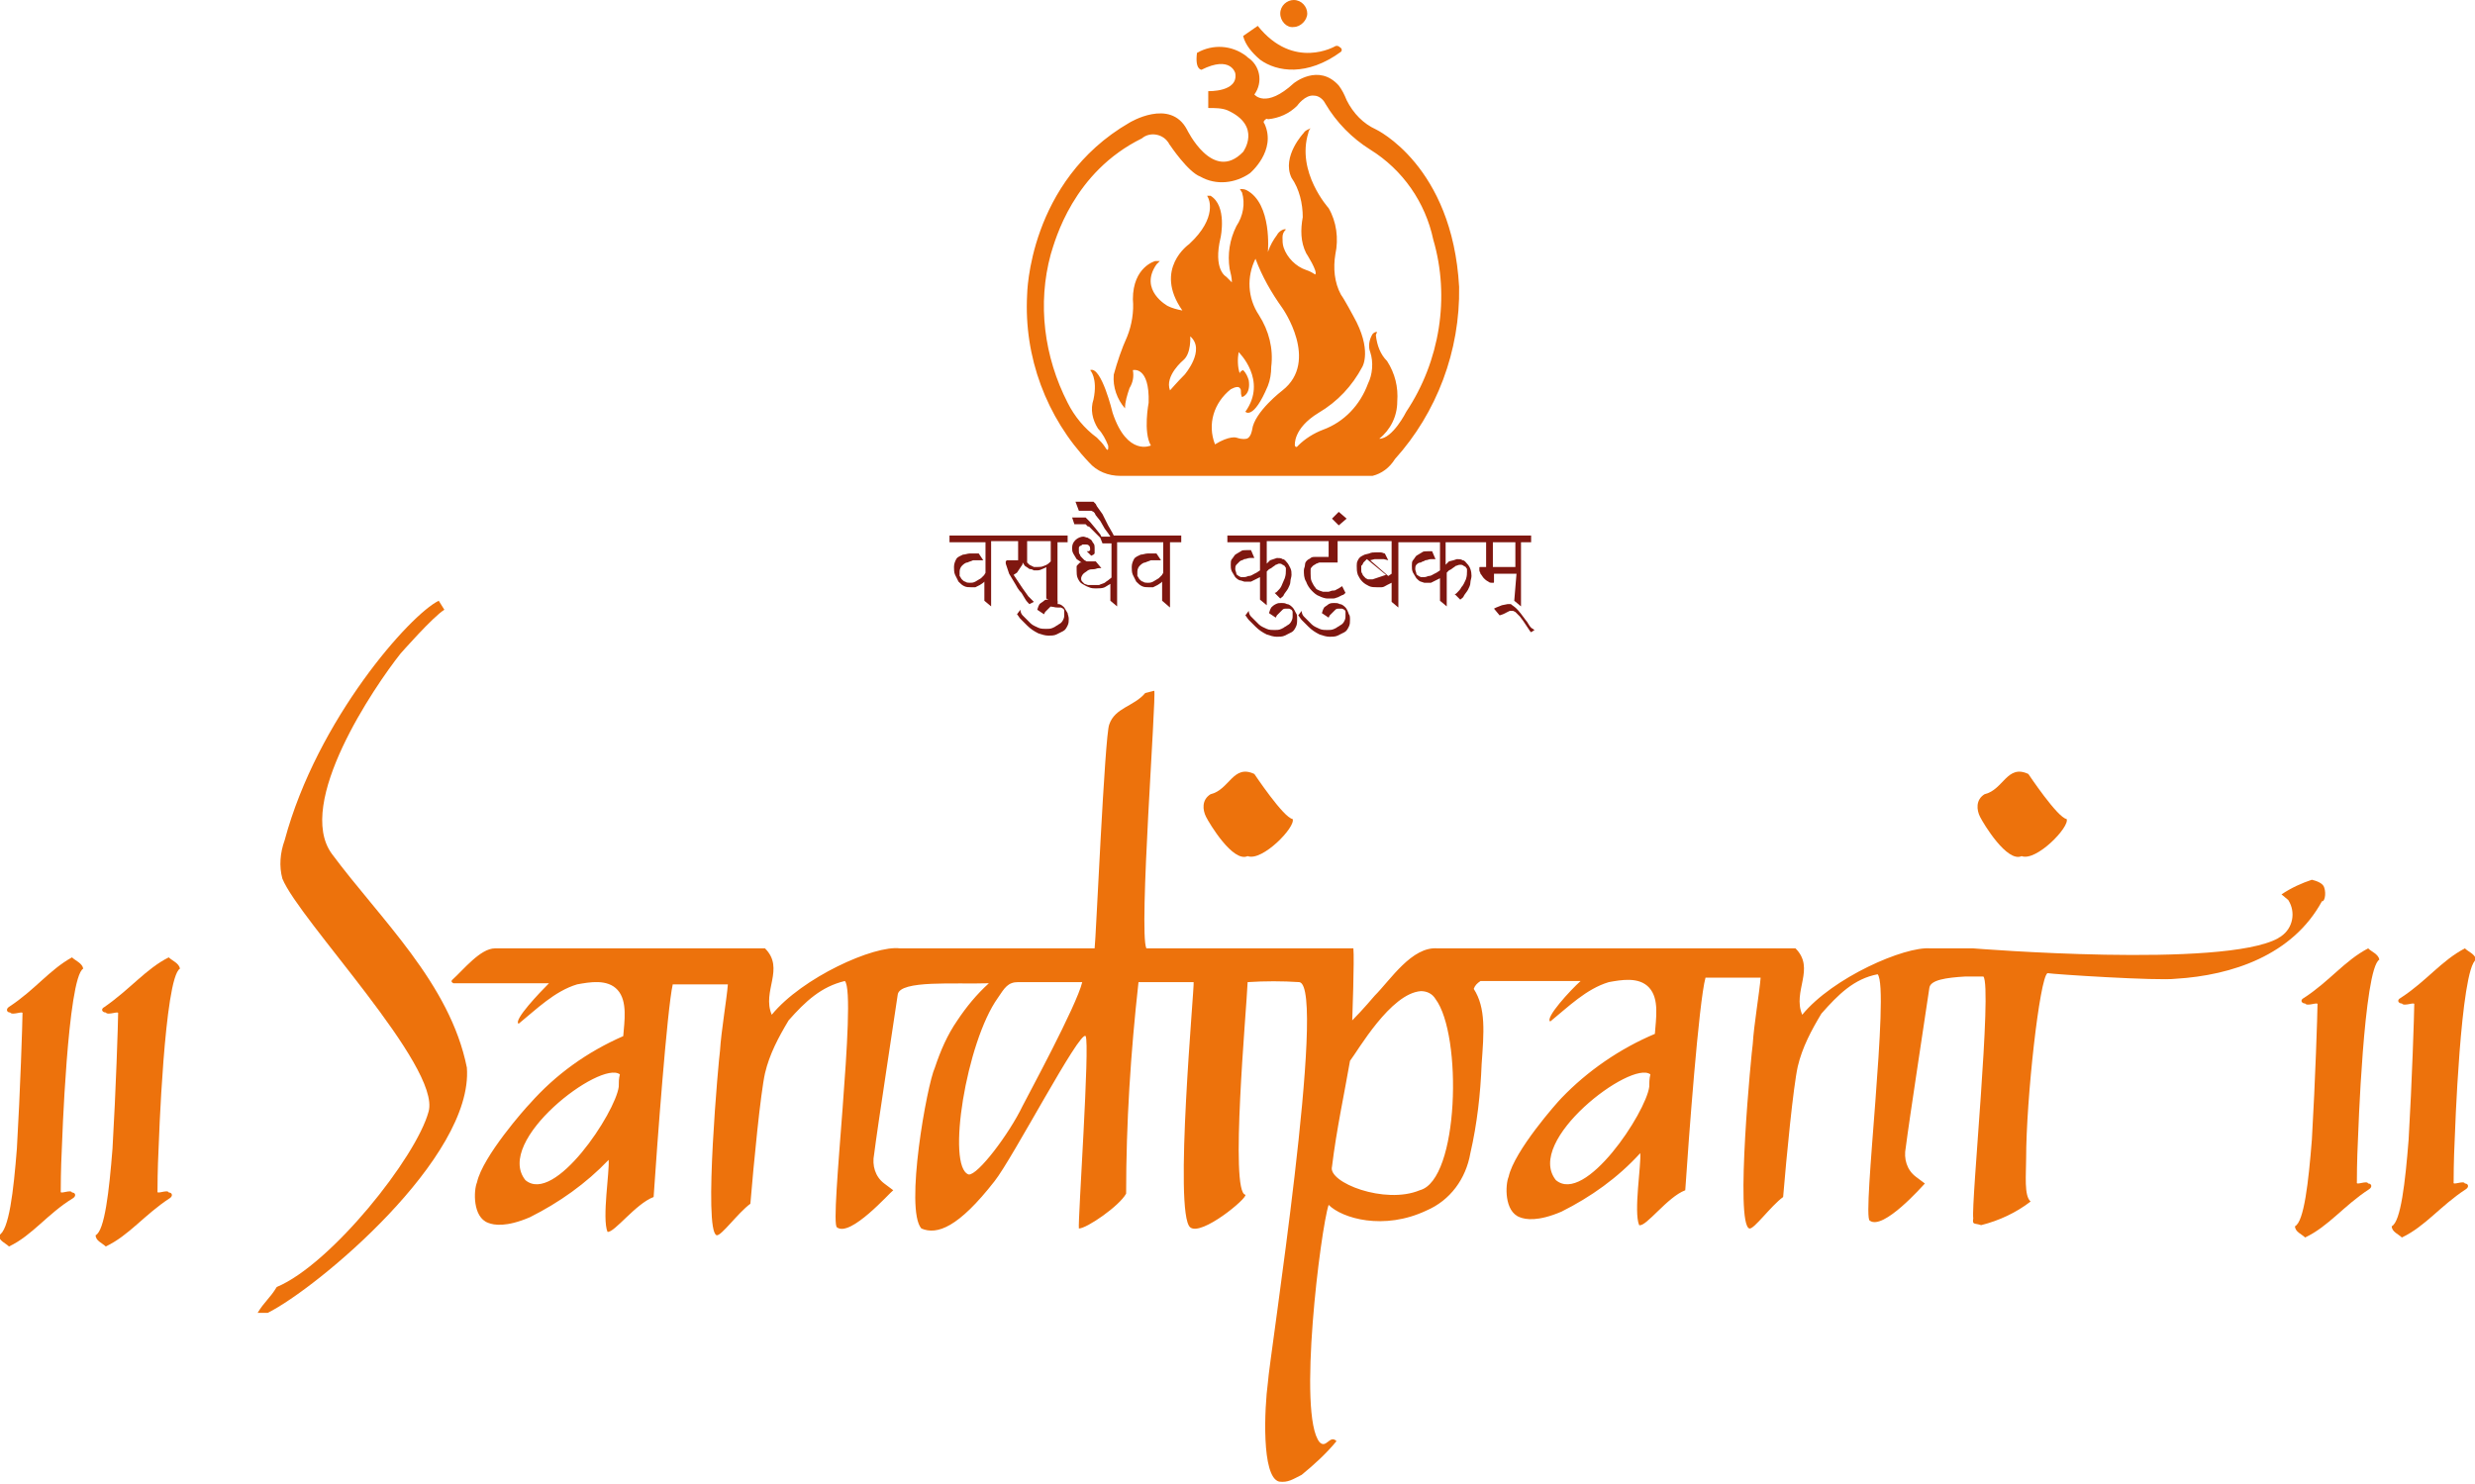
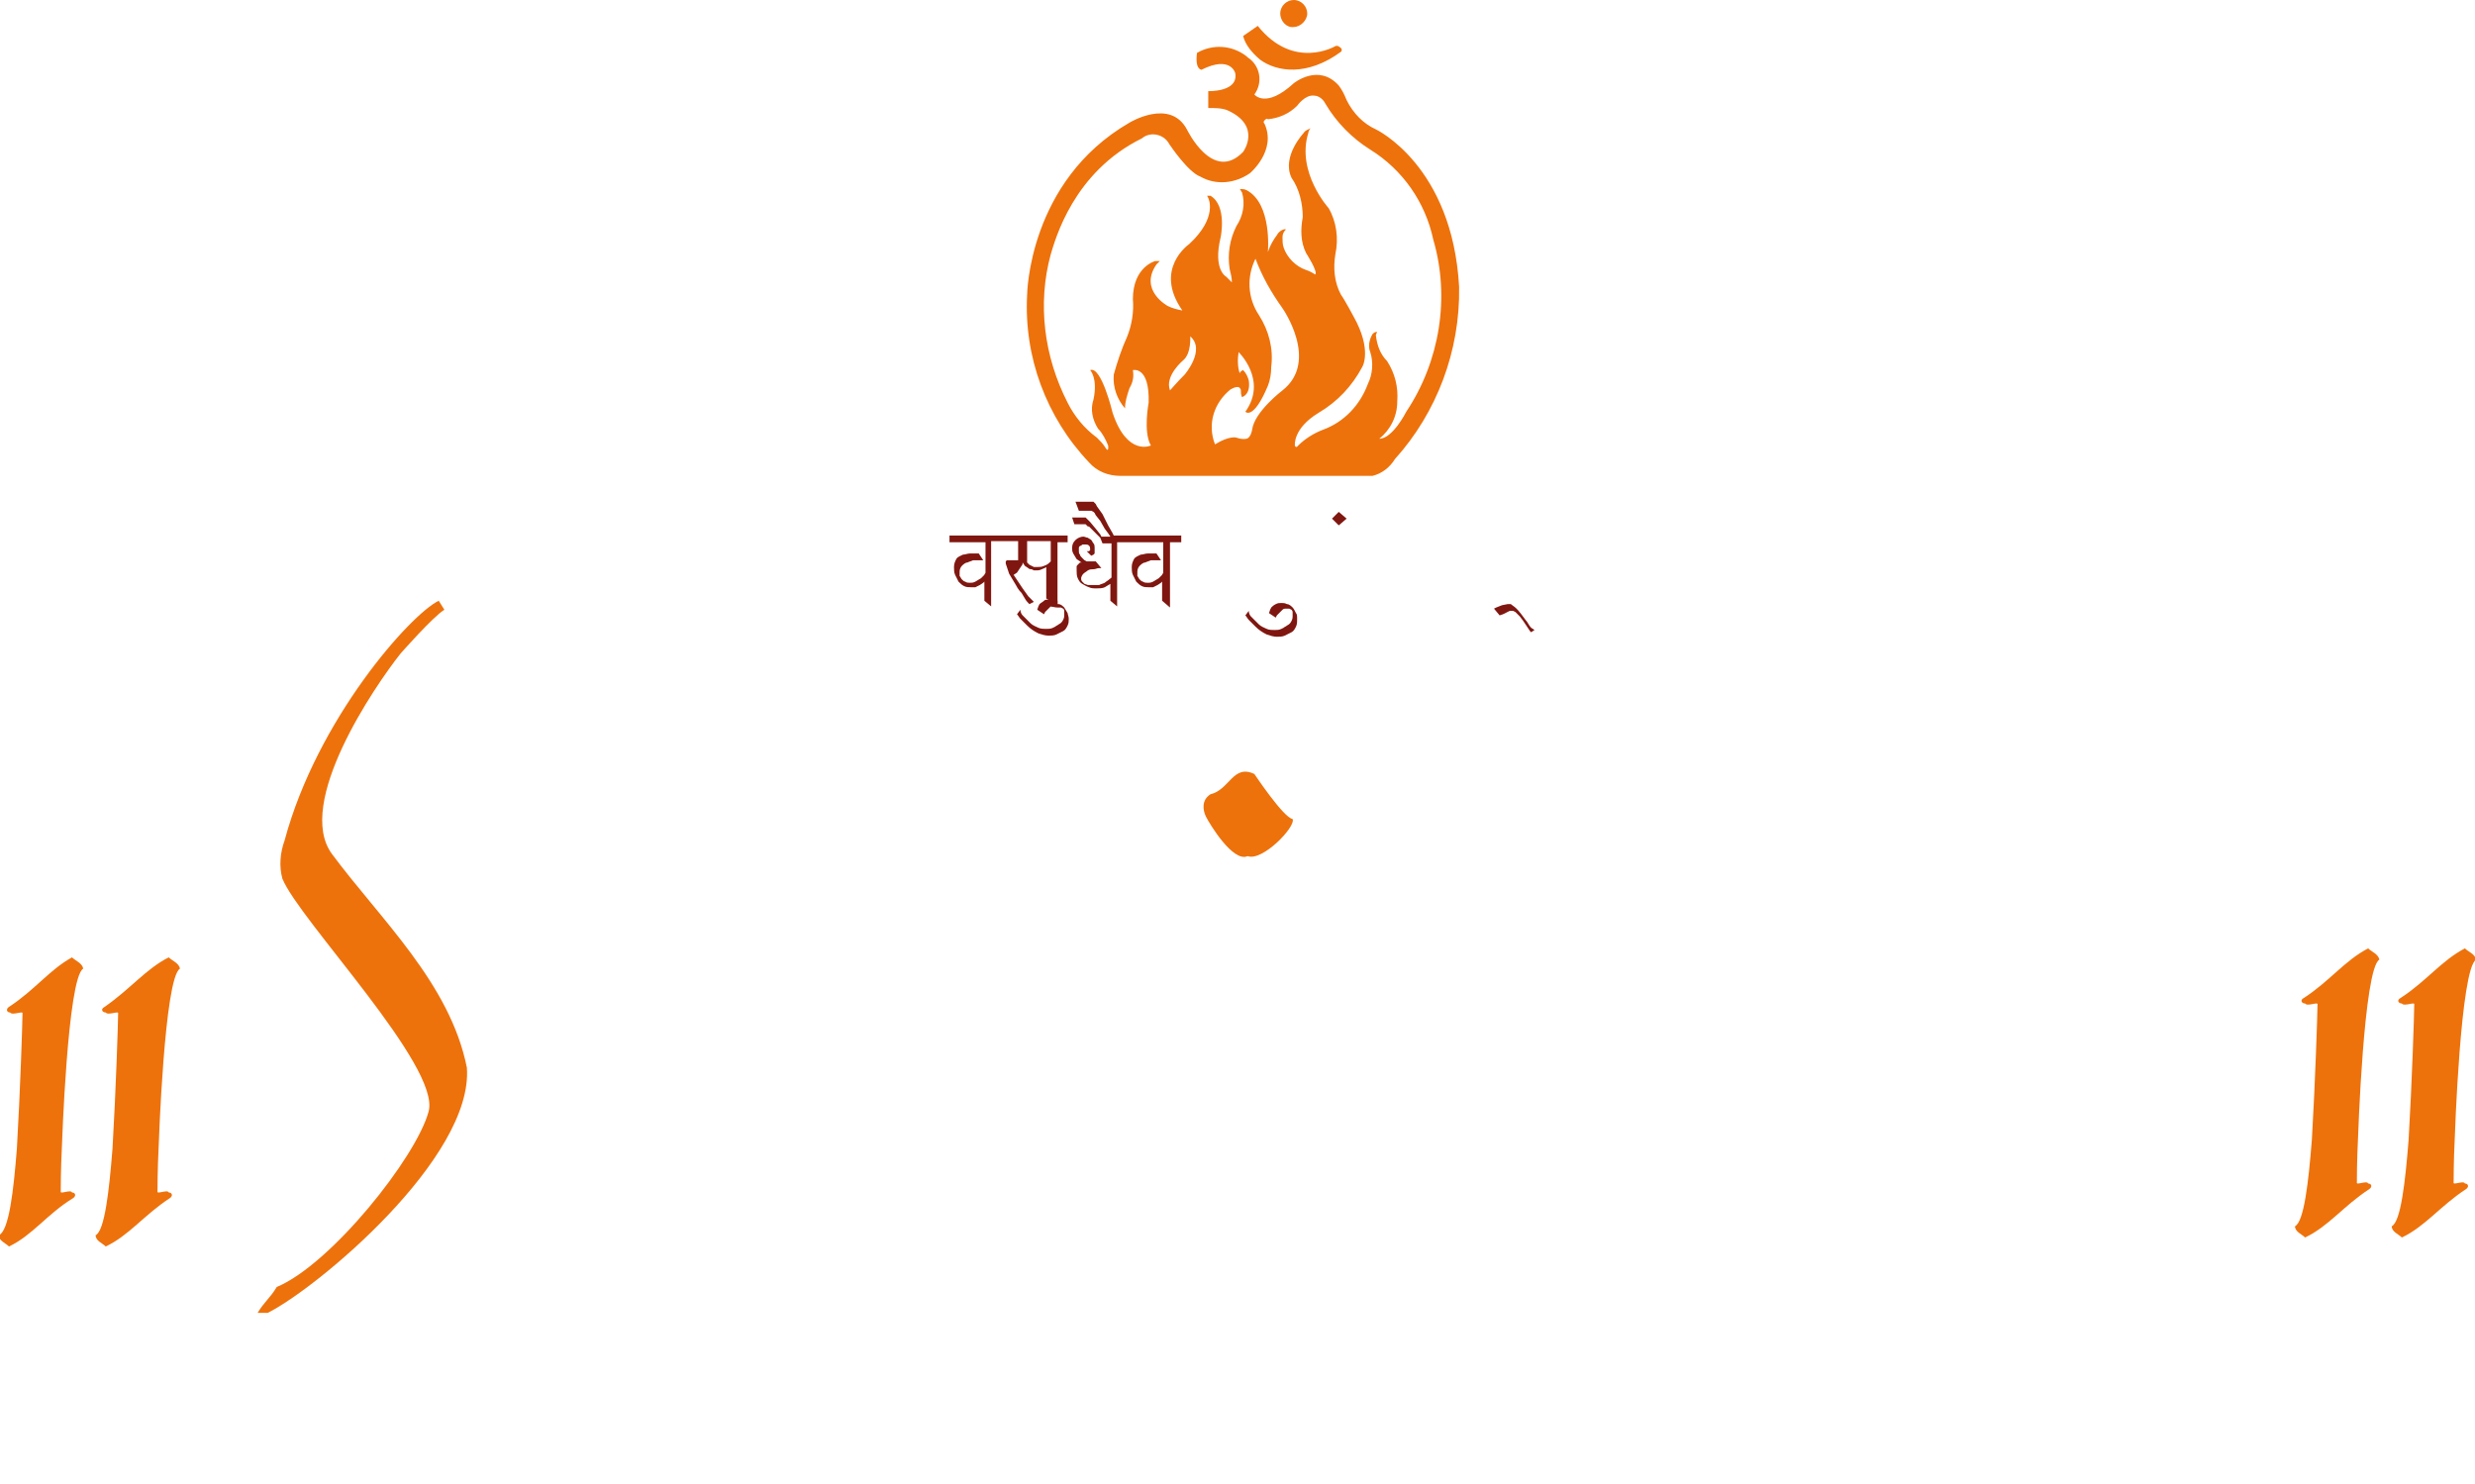
<svg xmlns="http://www.w3.org/2000/svg" version="1.1" id="Layer_1" x="0px" y="0px" viewBox="0 0 220 131.9" style="enable-background:new 0 0 220 131.9;" xml:space="preserve">
  <style type="text/css">
	.st0{fill:#ED720C;}
	.st1{fill:#7F1710;}
</style>
  <title>Asset 1</title>
  <g id="Layer_2_1_">
    <g id="Page_Elements">
      <path class="st0" d="M1.5,102.1C1.8,97,2,90.8,2,90.1c0.1-0.3-0.9,0.2-1.1-0.1c-0.3,0-0.4-0.3-0.1-0.5c2.3-1.5,3.6-3.3,5.6-4.4    c0.3,0.3,0.9,0.5,1,1c-1.4,0.8-1.9,15.9-1.9,15.9c-0.1,2-0.1,3.6-0.1,3.9c-0.1,0.3,0.9-0.2,1,0.1c0.3,0,0.4,0.3,0.1,0.5    c-2.3,1.4-3.6,3.3-5.7,4.3c-0.3-0.3-0.9-0.5-0.9-1C0.8,109.4,1.2,105.9,1.5,102.1 M10,102.1c0.3-5.1,0.5-11.3,0.5-12    c0.1-0.3-0.9,0.2-1.1-0.1c-0.3,0-0.5-0.3-0.1-0.5c2.3-1.6,3.7-3.4,5.7-4.4c0.3,0.3,0.9,0.5,1,1c-1.4,0.8-1.9,15.9-1.9,15.9    c-0.1,2-0.1,3.6-0.1,3.9c-0.1,0.3,0.9-0.2,1,0.1c0.3,0,0.4,0.3,0.1,0.5c-2.3,1.5-3.6,3.3-5.7,4.3c-0.3-0.3-0.9-0.5-0.9-1    C9.3,109.4,9.7,105.9,10,102.1" />
      <path class="st0" d="M41.5,94.9c-1.5-7.5-7.7-13.2-12-19c-3.3-4.5,3.8-14.9,6.1-17.8c0,0,2.9-3.3,3.9-3.9l-0.5-0.8    c-2.5,1.2-10.8,10.5-13.7,21.3c-0.4,1.1-0.5,2.3-0.2,3.4c1.5,3.7,14.1,16.7,13,20.7c-1.1,4.1-8.7,13.6-13.5,15.6    c-0.6,1-1.1,1.3-1.7,2.3h0.9C28.2,114.5,42.1,102.9,41.5,94.9z" />
-       <path class="st0" d="M183.7,72.8c-0.8-0.1-3.4-4-3.4-4c-1.9-0.9-2.2,1.4-3.9,1.8c-0.8,0.5-0.7,1.4-0.4,2s2.4,4.1,3.7,3.5    C181,76.6,184,73.5,183.7,72.8z" />
      <path class="st0" d="M114.9,72.8c-0.8-0.1-3.4-4-3.4-4c-1.9-0.9-2.2,1.4-3.9,1.8c-0.8,0.5-0.7,1.4-0.4,2s2.4,4.1,3.7,3.5    C112.2,76.6,115.2,73.5,114.9,72.8z" />
      <path class="st0" d="M205.5,101.3c0.3-5.1,0.5-11.3,0.5-12c0.1-0.3-0.9,0.2-1.1-0.1c-0.3,0-0.5-0.3-0.1-0.5    c2.3-1.5,3.6-3.3,5.7-4.4c0.3,0.3,0.9,0.5,1,1c-1.4,0.8-1.9,15.9-1.9,15.9c-0.1,2-0.1,3.6-0.1,3.9c-0.1,0.3,0.9-0.2,1,0.1    c0.3,0,0.4,0.3,0.1,0.5c-2.3,1.5-3.6,3.3-5.7,4.3c-0.3-0.3-0.9-0.5-0.9-1C204.8,108.6,205.2,105.1,205.5,101.3 M214.1,101.3    c0.3-5.1,0.5-11.3,0.5-12c0.1-0.3-0.9,0.2-1.1-0.1c-0.3,0-0.5-0.3-0.1-0.5c2.3-1.5,3.6-3.3,5.7-4.4c0.3,0.3,0.9,0.5,1,1    c-1.4,0.8-1.9,15.9-1.9,15.9c-0.1,2-0.1,3.6-0.1,3.9c-0.1,0.3,0.9-0.2,1,0.1c0.3,0,0.4,0.3,0.1,0.5c-2.3,1.5-3.6,3.3-5.7,4.3    c-0.3-0.3-0.9-0.5-0.9-1C213.4,108.6,213.8,105.1,214.1,101.3" />
-       <path class="st0" d="M206.6,78.9c-0.1-0.4-0.7-0.6-1.1-0.7c-0.9,0.3-1.8,0.7-2.7,1.3l0.6,0.5c0.7,1.1,0.4,2.5-0.6,3.2    c-0.1,0.1-0.2,0.1-0.3,0.2c-4.9,2.7-27.1,0.9-27.1,0.9h-3.8c-2.3-0.2-8.7,2.6-11.4,5.9c-0.9-2.1,1.2-4.1-0.6-5.9h-31.8    c-2.3-0.2-4.2,2.8-5.6,4.2c0,0-1.1,1.3-2,2.2c0,0,0.2-5.5,0.1-6.4h-18.4c-0.7-1.4,0.9-22.4,0.7-22.9l-0.8,0.2    c-1,1.2-2.7,1.3-3.2,2.8c-0.4,0.9-1.2,19.4-1.3,19.9H80c-2.3-0.3-8.7,2.6-11.4,5.9c-0.9-2.1,1.2-4.1-0.6-5.9h-24    c-1.3,0-2.8,1.9-3.8,2.8c-0.1,0.1-0.1,0.2,0.1,0.3h8.5c-0.8,0.8-3.2,3.3-2.7,3.6c1.6-1.3,3.2-2.9,5.2-3.5c1.1-0.2,2.7-0.5,3.6,0.5    s0.6,2.8,0.5,4.1c-3.2,1.4-6,3.4-8.3,6c-0.4,0.4-4.2,4.7-4.7,7c-0.3,0.7-0.4,3.1,1,3.6c0.5,0.2,1.6,0.4,3.7-0.5c2.6-1.3,5-3,7-5.1    c0.1,1-0.6,5.2-0.1,6.4c0.6,0.1,2.5-2.5,4.1-3.1c0.3-4.5,1.2-16.7,1.7-18.9l0,0h4.9c-0.1,1.3-0.6,4.2-0.7,5.9    c-0.1,0.6-1.5,16-0.3,16.4c0.4,0.1,1.9-2,3-2.8c0.3-3.6,0.9-9.8,1.3-11.6c0.4-1.7,1.2-3.2,2.1-4.7c1.5-1.7,2.9-3,5-3.5    c1.1,1.2-1.4,21.6-0.7,21.9c1.2,0.9,4.7-3.1,5-3.3l-0.8-0.6c-0.8-0.6-1.1-1.6-0.9-2.6c0.3-2.4,1.8-12.1,2.1-14.2    c0.2-1.3,5.1-0.9,8.1-1c-1.1,1-2,2.1-2.8,3.3c-0.9,1.3-1.5,2.7-2,4.2c-0.7,1.5-2.7,12.6-1.2,14.3c1.4,0.6,3.3-0.1,6.5-4.2    c1.6-2,7.6-13.5,8.1-12.9c0.4,0.6-0.7,16.5-0.6,17.1c0.7,0,3.6-2,4.2-3.1c0-6.3,0.4-12.5,1.1-18.8c1.4,0,4.2,0,4.9,0    c0.1,0.2-1.8,20.6-0.3,21.8c1,0.8,5.1-2.6,4.9-2.9c-1.4-0.2,0.1-16.4,0.2-18.9c1.5-0.1,3.1-0.1,4.6,0c2.5,0.4-2.7,33.6-2.8,35.6    c-0.3,2.2-0.6,8.4,1,8.8c0.8,0.1,1.2-0.2,2-0.6c1.1-0.9,2.2-1.9,3.1-3c-0.6-0.6-0.9,0.7-1.5,0.1c-2-2.4,0.1-19,0.8-21.1    c1.2,1.2,4.9,2.3,8.7,0.5c2.1-0.9,3.5-2.8,3.9-5.1c0.6-2.6,0.9-5.3,1-7.9c0.2-2.8,0.4-5-0.7-6.7c0.1-0.3,0.3-0.5,0.6-0.7h8.9    c-0.9,0.8-3.2,3.3-2.7,3.6c1.6-1.3,3.2-2.9,5.2-3.5c1.1-0.2,2.7-0.5,3.6,0.5s0.6,2.7,0.5,4.1c-3.1,1.3-6,3.3-8.3,5.7    c-0.4,0.4-4.2,4.7-4.7,7c-0.3,0.7-0.4,3.1,1,3.6c0.5,0.2,1.6,0.4,3.7-0.5c2.6-1.3,5-3,7-5.2c0.1,1-0.6,5.2-0.1,6.4    c0.6,0.2,2.5-2.5,4.1-3.1c0.3-4.5,1.2-16.7,1.8-18.9l0,0h4.9c-0.1,1.3-0.6,4.2-0.7,5.9c-0.1,0.6-1.6,16-0.3,16.4    c0.4,0.1,1.9-2,3-2.8c0.3-3.6,0.9-9.8,1.3-11.6c0.4-1.7,1.2-3.2,2.1-4.7c1.5-1.7,2.9-3.1,5-3.5c1.1,1.2-1.4,21.6-0.7,21.9    c1.2,0.9,4.7-3.1,4.9-3.3l-0.8-0.6c-0.8-0.6-1.1-1.6-0.9-2.6c0.3-2.4,1.8-12.1,2.1-14.2c0.1-0.7,1.5-0.9,3.2-1c0,0,0.6,0,1,0    c0.2,0,0.4,0,0.6,0c0.8,0.9-1.1,20.1-0.9,21.5c-0.1,0.6,0.1,0.4,0.7,0.6c1.6-0.4,3.1-1.1,4.4-2.1c-0.6-0.5-0.4-2.4-0.4-3.8    c0-5.3,1.2-16.1,1.9-16.5c0.5,0.1,9.8,0.7,11.4,0.5c5-0.3,10.4-2.1,13-6.9C206.6,80.2,206.8,79.5,206.6,78.9z M55,96.6    c-0.3,2.3-5.7,10.5-8.3,8.3c-2.8-3.5,6.7-10.7,8.4-9.4C55,95.9,55,96.2,55,96.6z M90.9,98.3c-1.2,2.5-4,6.2-4.8,6.1    c-2-0.7-0.2-11.8,2.6-15.7c0.6-0.9,0.9-1.4,1.8-1.4c2.5,0,4.1,0,5.7,0C95.7,89.4,91.3,97.5,90.9,98.3L90.9,98.3z M126.2,105.8    c-3.1,1.3-8.2-0.7-7.8-2.1c0.4-3.3,1.1-6.5,1.6-9.4c0.7-0.9,3.6-6,6.3-6.2c0.5,0,1,0.2,1.3,0.7C130,92,129.7,104.9,126.2,105.8    L126.2,105.8z M146.6,96.6c-0.3,2.3-5.7,10.5-8.3,8.3c-2.8-3.5,6.7-10.7,8.4-9.4C146.6,95.9,146.6,96.3,146.6,96.6L146.6,96.6z" />
-       <path class="st0" d="M146.5,96.6" />
-       <path class="st0" d="M113.8,1.2c0-0.7,0.6-1.2,1.2-1.2c0.7,0,1.2,0.6,1.2,1.2s-0.6,1.2-1.2,1.2l0,0C114.4,2.5,113.8,1.9,113.8,1.2    z" />
+       <path class="st0" d="M113.8,1.2c0-0.7,0.6-1.2,1.2-1.2c0.7,0,1.2,0.6,1.2,1.2s-0.6,1.2-1.2,1.2l0,0C114.4,2.5,113.8,1.9,113.8,1.2    " />
      <path class="st0" d="M112,5.3c1.5,1.1,4.2,1.5,7.2-0.7c0.1-0.1,0.1-0.3-0.1-0.4c-0.2-0.2-0.4-0.1-0.4-0.1s-3.7,2.2-6.9-1.8    l-1.3,0.9C110.7,4,111.3,4.7,112,5.3z" />
      <path class="st0" d="M129.7,25.5c-0.6-10.8-7.4-14-7.4-14c-1.1-0.5-2-1.4-2.6-2.6c-0.2-0.5-0.4-0.9-0.7-1.3c-1.8-2-4-0.2-4-0.2    c-2.5,2.3-3.5,1-3.5,1c0.8-1.1,0.5-2.6-0.6-3.3c0,0-0.1-0.1-0.1-0.1c-1.3-1-3-1.1-4.4-0.3c-0.2,1.5,0.4,1.5,0.4,1.5    c2.6-1.3,3,0.3,3,0.3c0.3,1.7-2.4,1.6-2.4,1.6v1.5c0.6,0,1.2,0,1.7,0.2c3.1,1.4,1.4,3.7,1.4,3.7c-2.7,2.8-5-2-5-2    c-1.5-2.8-5.1-0.6-5.1-0.6c-9,5.2-9.1,15.3-9.1,15.3c-0.3,5.5,1.7,10.9,5.5,14.9c0.7,0.8,1.7,1.2,2.8,1.2h22.4    c0.8-0.2,1.5-0.7,2-1.5C127.7,36.7,129.8,31.2,129.7,25.5L129.7,25.5z M105.3,33.3c-0.7,0.7-1.2,1.3-1.3,1.4    c-0.5-1.3,1.2-2.7,1.2-2.7c0.7-0.6,0.6-2.1,0.6-2.1C107.2,31.1,105.3,33.3,105.3,33.3z M114,34.7c0,0-2.5,1.9-2.7,3.5    c0,0-0.1,0.7-0.5,0.8c-0.1,0-0.3,0.1-0.9-0.1c0,0-0.6-0.2-1.9,0.6c-0.7-1.8-0.1-3.7,1.4-4.9c0.2-0.1,0.4-0.2,0.6-0.2    c0.2,0,0.3,0.2,0.3,0.3c0,0.2,0,0.4,0.1,0.6c0,0,0.8-0.2,0.6-1.5c-0.1-0.3-0.2-0.6-0.5-0.9c0,0-0.3,0.1-0.3,0.3    c-0.2-0.6-0.2-1.3-0.1-1.9c0,0,2.6,2.5,0.6,5.3c0,0,0.7,0.8,2-2.3c0.2-0.5,0.3-1.1,0.3-1.7c0.2-1.6-0.2-3.2-1.1-4.6    c-1-1.5-1.1-3.4-0.3-5c0.6,1.6,1.4,3,2.4,4.4C114,27.4,117.3,32.1,114,34.7L114,34.7z M125,36.6c0,0-1.2,2.4-2.4,2.4    c1-0.8,1.6-2,1.6-3.3c0.1-1.3-0.2-2.5-0.9-3.6c-0.6-0.6-0.9-1.4-1-2.3c0-0.1,0.1-0.2,0.1-0.3c-0.2,0-0.3,0.1-0.4,0.2    c-0.3,0.5-0.4,1.1-0.2,1.6c0.3,0.9,0.2,2-0.2,2.8c-0.7,1.9-2.1,3.4-4,4.1c-0.8,0.3-1.6,0.8-2.2,1.4c0,0-0.2,0.3-0.3,0    c0,0-0.2-1.5,2.1-2.9c1.7-1,3-2.4,3.9-4.1c0,0,0.9-1.5-0.8-4.5c0,0-0.8-1.5-1.1-1.9c-0.6-1.1-0.7-2.4-0.5-3.6    c0.3-1.4,0.1-2.9-0.6-4.1c0,0-2.9-3.2-1.8-6.7c0-0.1,0.1-0.3,0.2-0.4c-0.2,0.1-0.5,0.2-0.6,0.4c0,0-2,2.1-1.1,4c0.7,1,1,2.3,1,3.5    c-0.2,1.1-0.2,2.2,0.3,3.2c0,0,1.1,1.7,0.8,1.9c-0.3-0.2-0.5-0.3-0.8-0.4c-0.9-0.3-1.7-1.1-2-2c-0.1-0.3-0.1-0.6-0.1-0.9    c0-0.3,0.1-0.5,0.3-0.7c-0.1-0.1-0.6,0.1-0.8,0.5c-0.3,0.4-0.6,0.9-0.8,1.5c0,0,0.4-4.3-1.9-5.5c-0.2-0.1-0.4-0.1-0.6-0.1    c0.1,0.1,0.1,0.2,0.2,0.3c0.3,1,0.1,2.1-0.5,3c-0.6,1.2-0.8,2.5-0.6,3.8c0.1,0.4,0.2,0.8,0.2,1.2c-0.2-0.2-0.3-0.3-0.5-0.5    c0,0-1.2-0.6-0.5-3.5c0,0,0.6-2.8-0.9-3.7c-0.1,0-0.2,0-0.3,0l0.1,0.2c0,0,0.9,1.7-1.7,4.1c0,0-3.2,2.2-0.6,5.9    c-0.5-0.1-0.9-0.2-1.3-0.4c0,0-2.6-1.4-1-3.7c0.1-0.1,0.2-0.2,0.3-0.3c-0.1,0-0.2,0-0.4,0c0,0-2,0.5-2,3.4    c0.1,1.1-0.1,2.3-0.5,3.3c-0.5,1.1-0.9,2.3-1.2,3.4c-0.1,1.1,0.3,2.2,1,3c0-0.6,0.2-1.2,0.4-1.8c0.3-0.5,0.4-1,0.3-1.6    c0,0,1.5-0.4,1.4,2.9c0,0-0.5,2.6,0.2,3.8c0,0-2.1,1-3.4-2.9c0,0-1-4.2-2-3.8c0,0,0.7,0.7,0.3,2.6c-0.3,0.9-0.1,1.8,0.4,2.6    c0.4,0.4,0.7,1,0.9,1.5c0,0,0.1,0.8-0.3,0.1c-0.2-0.3-0.4-0.5-0.7-0.8c-1.1-0.8-2-1.9-2.6-3.1c-2.1-4.1-2.7-8.8-1.5-13.2    c0.4-1.3,2-7.3,8.1-10.3c0.7-0.6,1.8-0.4,2.3,0.3c0.1,0.1,0.1,0.2,0.2,0.3c0,0,1.6,2.4,2.7,2.8c1.4,0.8,3.1,0.6,4.4-0.3    c0,0,2.4-2,1.3-4.4c-0.1-0.1-0.1-0.2,0-0.3c0.1-0.1,0.2-0.2,0.3-0.1c1-0.1,1.9-0.5,2.6-1.2c0,0,0.7-1,1.5-0.9c0.4,0,0.8,0.3,1,0.7    c1,1.7,2.4,3.1,4,4.1c2.9,1.8,4.9,4.7,5.6,8C128.9,26.4,128,32.1,125,36.6L125,36.6z" />
      <path class="st1" d="M114.9,54c-0.1-0.1-0.3-0.3-0.5-0.3c-0.2-0.1-0.3-0.1-0.5-0.1c-0.2,0-0.3,0-0.5,0.1c-0.2,0.1-0.3,0.2-0.4,0.3    l-0.1,0.2l-0.1,0.3l0.6,0.4l0.1-0.2l0.2-0.2c0.1-0.1,0.2-0.2,0.3-0.3c0.1-0.1,0.2-0.1,0.3-0.1h0.3l0.2,0.1    c0.1,0.1,0.1,0.2,0.1,0.2v0.3c0,0.2,0,0.3-0.1,0.5c-0.1,0.2-0.2,0.3-0.4,0.4c-0.1,0.1-0.2,0.1-0.3,0.2l-0.2,0.1    c-0.2,0.1-0.4,0.1-0.6,0.1c-0.2,0-0.5,0-0.7-0.1c-0.2-0.1-0.5-0.2-0.7-0.4c-0.2-0.2-0.5-0.5-0.7-0.7c-0.1-0.1-0.2-0.3-0.2-0.5    l-0.3,0.4c0.1,0.1,0.2,0.3,0.3,0.4c0.2,0.2,0.4,0.4,0.6,0.6c0.3,0.3,0.6,0.5,1,0.7c0.3,0.1,0.6,0.2,0.9,0.2c0.2,0,0.5,0,0.7-0.1    c0.2-0.1,0.4-0.2,0.6-0.3c0.2-0.1,0.3-0.3,0.4-0.5c0.1-0.2,0.1-0.4,0.1-0.7c0-0.2,0-0.4-0.1-0.5C115.1,54.3,115,54.1,114.9,54z" />
-       <path class="st1" d="M119.6,54c-0.1-0.1-0.3-0.3-0.5-0.3c-0.2-0.1-0.3-0.1-0.5-0.1c-0.2,0-0.3,0-0.5,0.1c-0.1,0.1-0.3,0.2-0.4,0.3    l-0.1,0.2l-0.1,0.3l0.6,0.4l0.1-0.2l0.2-0.2c0.1-0.1,0.2-0.2,0.3-0.3c0.1-0.1,0.2-0.1,0.3-0.1h0.3l0.2,0.1    c0.1,0.1,0.1,0.1,0.1,0.2v0.3c0,0.2,0,0.3-0.1,0.5c-0.1,0.2-0.2,0.3-0.4,0.4c-0.1,0.1-0.2,0.1-0.3,0.2l-0.2,0.1    c-0.2,0.1-0.4,0.1-0.6,0.1c-0.2,0-0.5,0-0.7-0.1c-0.2-0.1-0.5-0.2-0.7-0.4c-0.2-0.2-0.5-0.5-0.7-0.7c-0.1-0.1-0.2-0.3-0.2-0.5    l-0.3,0.4c0.1,0.1,0.2,0.3,0.3,0.4c0.2,0.2,0.4,0.4,0.6,0.6c0.3,0.3,0.6,0.5,1,0.7c0.3,0.1,0.6,0.2,0.9,0.2c0.2,0,0.5,0,0.7-0.1    c0.2-0.1,0.4-0.2,0.6-0.3c0.2-0.1,0.3-0.3,0.4-0.5c0.1-0.2,0.1-0.4,0.1-0.6c0-0.2,0-0.4-0.1-0.5C119.8,54.3,119.7,54.1,119.6,54z" />
      <polygon class="st1" points="119.7,46.1 119,45.5 118.4,46.1 119,46.7   " />
-       <path class="st1" d="M134.6,53.4l0.6,0.5v-5.7h0.9v-0.6h-27v0.6h2.9v2.5l-0.3,0.2l-0.2,0.1c-0.2,0.1-0.3,0.2-0.5,0.2    c-0.1,0-0.2,0.1-0.4,0.1h-0.3l-0.2-0.1c-0.1-0.1-0.2-0.1-0.2-0.2c0-0.1-0.1-0.3-0.1-0.4c0-0.1,0-0.3,0.1-0.4    c0.1-0.1,0.2-0.2,0.3-0.3c0.1-0.1,0.3-0.1,0.4-0.2c0.2,0,0.3-0.1,0.5-0.1h0.1h0.1h0.2l-0.3-0.7H111h-0.2c-0.2,0-0.4,0-0.5,0.1    c-0.2,0.1-0.3,0.2-0.5,0.3c-0.1,0.1-0.2,0.3-0.3,0.4c-0.1,0.1-0.1,0.3-0.1,0.5c0,0.2,0,0.4,0.1,0.6c0.1,0.2,0.2,0.3,0.3,0.5    c0.1,0.1,0.3,0.3,0.5,0.3l0.3,0.1c0.1,0,0.2,0,0.3,0h0.3l0.4-0.2l0.2-0.1l0.2-0.1v2l0.6,0.5v-3l0.2-0.2l0.2-0.1    c0.1-0.1,0.3-0.2,0.4-0.3c0.1,0,0.2-0.1,0.3-0.1c0.1,0,0.2,0,0.3,0.1c0.1,0,0.1,0.1,0.2,0.1c0,0.1,0.1,0.1,0.1,0.2v0.2    c0,0.2,0,0.4-0.1,0.7c-0.1,0.2-0.2,0.5-0.3,0.7c-0.1,0.2-0.2,0.3-0.4,0.5c-0.1,0.1-0.2,0.1-0.2,0.1l0.5,0.5    c0.1-0.1,0.3-0.2,0.3-0.3c0.1-0.2,0.3-0.4,0.4-0.6c0.1-0.2,0.2-0.4,0.2-0.6c0-0.2,0.1-0.4,0.1-0.6c0-0.2,0-0.4-0.1-0.6    c-0.1-0.2-0.2-0.4-0.3-0.5c-0.1-0.1-0.2-0.3-0.4-0.3c-0.1-0.1-0.3-0.1-0.5-0.1l-0.3,0.1l-0.3,0.1l-0.2,0.2l-0.1,0.1v-2h5.5v1.4    h-1.2c-0.1,0-0.3,0-0.4,0.1c-0.1,0.1-0.2,0.1-0.3,0.2c-0.1,0.1-0.2,0.2-0.2,0.4c0,0.2-0.1,0.3-0.1,0.5c0,0.3,0,0.7,0.2,1    c0.1,0.3,0.3,0.6,0.5,0.8c0.2,0.2,0.4,0.4,0.7,0.5c0.2,0.1,0.5,0.2,0.7,0.2h0.5c0.2,0,0.3-0.1,0.4-0.1l0.4-0.2    c0.1,0,0.2-0.1,0.3-0.2l-0.3-0.6l-0.3,0.2l-0.2,0.1c-0.1,0.1-0.3,0.1-0.4,0.1l-0.3,0.1h-0.2h-0.3l-0.3-0.1    c-0.2-0.1-0.3-0.1-0.4-0.3c-0.1-0.1-0.2-0.3-0.3-0.5c-0.1-0.2-0.1-0.5-0.1-0.7v-0.4c0-0.1,0.1-0.2,0.2-0.3    c0.1-0.1,0.2-0.1,0.3-0.2c0.1,0,0.2-0.1,0.3-0.1h1.6v-1.9h4.8V51l-0.3,0.2l-1.6-1.4l0.4-0.1h0.8l0.4,0.1l-0.3-0.6    c-0.1,0-0.2-0.1-0.4-0.1c-0.1,0-0.3,0-0.4,0c-0.2,0-0.4,0-0.6,0.1l-0.4,0.1l-0.2,0.1c-0.2,0.1-0.3,0.2-0.4,0.4    c-0.1,0.2-0.1,0.3-0.1,0.5c0,0.3,0,0.5,0.1,0.8c0.1,0.2,0.2,0.4,0.4,0.6c0.2,0.2,0.4,0.3,0.6,0.4c0.2,0.1,0.5,0.1,0.7,0.1h0.4    c0.2,0,0.3-0.1,0.5-0.2l0.2-0.1l0.2-0.1v1.7l0.6,0.5v-5.8h3.7v2.5l-0.3,0.2l-0.2,0.1c-0.2,0.1-0.3,0.2-0.5,0.2    c-0.1,0-0.2,0.1-0.4,0.1h-0.3l-0.2-0.1c-0.1-0.1-0.2-0.1-0.2-0.2c0-0.1-0.1-0.3-0.1-0.4c0-0.1,0-0.3,0.1-0.4    c0.1-0.1,0.2-0.2,0.4-0.2c0.1-0.1,0.3-0.1,0.4-0.2c0.2,0,0.3-0.1,0.5-0.1h0.1h0.1h0.2l-0.3-0.7h-0.2h-0.2c-0.2,0-0.4,0-0.5,0.1    c-0.2,0.1-0.3,0.2-0.5,0.3c-0.1,0.1-0.2,0.3-0.3,0.4c-0.1,0.1-0.1,0.3-0.1,0.5c0,0.2,0,0.4,0.1,0.6c0.1,0.2,0.2,0.3,0.3,0.5    c0.1,0.1,0.3,0.3,0.4,0.3l0.3,0.1c0.1,0,0.2,0,0.3,0h0.3l0.4-0.2l0.2-0.1l0.2-0.1v2l0.6,0.5v-3l0.2-0.2l0.2-0.1    c0.1-0.1,0.3-0.2,0.4-0.3c0.1,0,0.2-0.1,0.4-0.1c0.1,0,0.2,0,0.3,0.1c0.1,0,0.1,0.1,0.2,0.1c0,0.1,0.1,0.1,0.1,0.2v0.2    c0,0.2,0,0.4-0.1,0.7c-0.1,0.2-0.2,0.5-0.4,0.7c-0.1,0.2-0.2,0.3-0.4,0.5c-0.1,0.1-0.1,0.1-0.2,0.1l0.5,0.5    c0.1-0.1,0.3-0.2,0.3-0.3c0.1-0.2,0.3-0.4,0.4-0.6c0.1-0.2,0.2-0.4,0.2-0.6c0-0.2,0.1-0.4,0.1-0.6c0-0.4-0.1-0.8-0.4-1.1    c-0.1-0.1-0.2-0.3-0.4-0.3c-0.1-0.1-0.3-0.1-0.5-0.1l-0.3,0.1l-0.4,0.1l-0.2,0.2l-0.1,0.1v-2h3.6v2.2h-0.5c-0.1,0-0.1,0-0.1,0.1    c0,0,0,0.1,0,0.2c0,0.1,0.1,0.2,0.1,0.3c0.1,0.1,0.2,0.3,0.3,0.4c0.1,0.1,0.2,0.2,0.4,0.3c0.1,0.1,0.2,0.1,0.4,0.1    c0.1,0,0.1,0,0.1-0.1c0-0.1,0-0.1,0-0.2V51h2L134.6,53.4z M122,51.5h-0.4l-0.2-0.1l-0.1-0.1c-0.1-0.1-0.2-0.2-0.2-0.3    c-0.1-0.1-0.1-0.2-0.1-0.4v-0.3l0.1-0.1l0.1-0.2l0.2-0.2l0.1-0.1l1.7,1.4L122,51.5z M132.7,50.4v-2.2h2v2.2H132.7z" />
      <path class="st1" d="M136.1,55.8c-0.2-0.2-0.3-0.5-0.5-0.7c-0.3-0.4-0.5-0.7-0.8-1c-0.2-0.2-0.4-0.3-0.5-0.4h-0.3l-0.5,0.1    l-0.5,0.2l-0.2,0.1l0.5,0.6l0.3-0.1l0.2-0.1l0.2-0.1l0.2-0.1h0.3l0.2,0.1l0.2,0.2l0.2,0.2l0.3,0.4l0.2,0.3l0.2,0.3l0.2,0.3    l0.1,0.1l0.3-0.2L136.1,55.8z" />
      <path class="st1" d="M100.1,47.6H99l-0.1-0.2l-0.4-0.7l-0.5-1L97.5,45l-0.1-0.2l-0.1-0.1l-0.1-0.1h-0.2h-1.4l0.3,0.8h0.9H97    l0.2,0.1l0.1,0.1l0.1,0.2l0.4,0.5l0.4,0.7l0.3,0.4l0.2,0.3h-0.8l-0.1-0.2L97.4,47l-0.5-0.6c-0.1-0.1-0.3-0.3-0.4-0.4l-0.1,0h-0.1    h-0.1h-0.9l0.2,0.6h0.8h0.2l0.1,0.1l0.1,0.1h0.1l0.4,0.4l0.4,0.4l0.1,0.1l0.1,0.1l0,0l0.2,0.5h0.8v3c0,0.1-0.1,0.1-0.2,0.2    c-0.1,0.1-0.3,0.2-0.4,0.3c-0.2,0.1-0.3,0.1-0.5,0.2h-0.2H97c-0.1,0-0.2,0-0.3,0l-0.3-0.1c-0.1-0.1-0.1-0.1-0.2-0.2    c-0.1-0.1-0.1-0.2-0.1-0.3c0-0.1,0.1-0.3,0.2-0.4c0.1-0.1,0.3-0.2,0.4-0.3c0.2-0.1,0.3-0.1,0.5-0.1c0.2,0,0.3-0.1,0.5-0.1h0.2    l-0.5-0.6h-0.3h-0.2h-0.2h-0.1c-0.1,0-0.1-0.1-0.2-0.1l-0.2-0.2c-0.1-0.1-0.2-0.2-0.2-0.3c-0.1-0.1-0.1-0.2-0.1-0.3v-0.3    c0-0.1,0.1-0.2,0.2-0.2c0.1-0.1,0.1-0.1,0.2-0.1c0.1,0,0.1,0,0.2,0c0.1,0,0.2,0,0.3,0.1c0.1,0.1,0.1,0.2,0.1,0.3v0.1l-0.1,0.1    h-0.1h-0.1l0.4,0.4l0.2-0.1l0.1-0.1v-0.2v-0.3c0-0.1,0-0.3-0.1-0.4c-0.1-0.1-0.1-0.2-0.2-0.3c-0.1-0.1-0.2-0.1-0.3-0.2    c-0.1,0-0.3-0.1-0.4-0.1c-0.2,0-0.5,0.1-0.7,0.3c-0.2,0.2-0.3,0.4-0.3,0.7c0,0.2,0,0.3,0.1,0.5c0.1,0.2,0.2,0.3,0.3,0.5l0.3,0.2    c0.1,0.1,0.1,0.1,0.2,0.1L96,50l-0.2,0.2c-0.1,0.1-0.1,0.1-0.1,0.2v0.3c0,0.2,0,0.5,0.1,0.7c0.1,0.2,0.2,0.4,0.4,0.5    c0.2,0.1,0.3,0.2,0.6,0.3c0.2,0.1,0.4,0.1,0.7,0.1c0.2,0,0.5,0,0.7-0.1c0.2-0.1,0.3-0.2,0.5-0.3v1.5l0.6,0.5v-5.7h4.1v2.7    c0,0.1-0.1,0.1-0.1,0.2c-0.1,0.1-0.2,0.2-0.3,0.3c-0.2,0.1-0.3,0.2-0.5,0.3c-0.2,0.1-0.3,0.1-0.5,0.1c-0.1,0-0.3,0-0.4-0.1    c-0.1,0-0.2-0.1-0.3-0.2c-0.1-0.1-0.1-0.2-0.2-0.3c0-0.1,0-0.3,0-0.4c0-0.2,0.1-0.4,0.2-0.5c0.1-0.1,0.3-0.3,0.5-0.3    c0.2-0.1,0.3-0.1,0.5-0.2c0.1,0,0.2,0,0.3,0h0.6l-0.4-0.6h-0.3l-0.5,0c-0.2,0-0.4,0.1-0.6,0.1c-0.2,0.1-0.5,0.2-0.6,0.4    c-0.1,0.2-0.2,0.4-0.2,0.7c0,0.2,0,0.5,0.1,0.7c0.1,0.2,0.2,0.4,0.3,0.6c0.2,0.2,0.3,0.3,0.5,0.4c0.2,0.1,0.4,0.1,0.6,0.1h0.4    l0.4-0.2l0.3-0.2l0.1-0.1v1.7L104,54v-5.8h1v-0.6H100.1z" />
      <path class="st1" d="M94.9,54.5c-0.1-0.2-0.2-0.3-0.3-0.5c-0.1-0.1-0.3-0.3-0.5-0.3H94v-5.5h0.9v-0.6H84.4v0.6h3.2v2.7    c0,0.1-0.1,0.1-0.1,0.2c-0.1,0.1-0.2,0.2-0.3,0.3c-0.2,0.1-0.3,0.2-0.5,0.3c-0.2,0.1-0.3,0.1-0.5,0.1c-0.1,0-0.3,0-0.4-0.1    c-0.1,0-0.2-0.1-0.3-0.2c-0.1-0.1-0.1-0.2-0.2-0.3c0-0.1,0-0.3,0-0.4c0-0.2,0.1-0.4,0.2-0.5c0.1-0.1,0.3-0.3,0.5-0.3    c0.2-0.1,0.3-0.1,0.5-0.2c0.1,0,0.2,0,0.3,0h0.6l-0.4-0.6h-0.3l-0.5,0c-0.2,0-0.4,0.1-0.6,0.1c-0.2,0.1-0.5,0.2-0.6,0.4    c-0.1,0.2-0.2,0.4-0.2,0.7c0,0.2,0,0.5,0.1,0.7c0.1,0.2,0.2,0.4,0.3,0.6c0.2,0.2,0.3,0.3,0.5,0.4c0.2,0.1,0.4,0.1,0.6,0.1h0.4    l0.4-0.2l0.3-0.2l0.1-0.1v1.7l0.6,0.5v-5.8h2.4v1.7h-0.9h-0.1l-0.1,0.1V50v0.1c0.1,0.3,0.2,0.6,0.3,0.9c0.2,0.3,0.4,0.7,0.6,1    c0.2,0.4,0.4,0.6,0.5,0.7l0.3,0.5c0.1,0.2,0.3,0.4,0.4,0.5l0.4-0.2c-0.2-0.2-0.3-0.3-0.5-0.5l-0.5-0.7l-0.4-0.6l-0.4-0.6l0.3-0.2    l0.2-0.3l0.2-0.3c0.1-0.1,0.1-0.2,0.1-0.3l0.2,0.3l0.3,0.2c0.1,0.1,0.2,0.1,0.3,0.1l0.2,0.1h0.2c0.2,0,0.3,0,0.5-0.1    c0.2-0.1,0.3-0.1,0.4-0.2v2.8l0.2,0.1c-0.2,0-0.3,0-0.4,0.1c-0.1,0.1-0.3,0.2-0.4,0.3l-0.1,0.2l-0.1,0.3l0.6,0.4l0.1-0.2l0.2-0.2    c0.1-0.1,0.2-0.2,0.3-0.3C93.8,54,93.9,54,94,54h0.3l0.2,0.1c0.1,0.1,0.1,0.1,0.1,0.2v0.3c0,0.2,0,0.3-0.1,0.5    c-0.1,0.2-0.2,0.3-0.4,0.4c-0.1,0.1-0.2,0.1-0.3,0.2l-0.2,0.1c-0.2,0.1-0.4,0.1-0.6,0.1c-0.2,0-0.5,0-0.7-0.1    c-0.2-0.1-0.5-0.2-0.7-0.4c-0.2-0.2-0.5-0.5-0.7-0.7c-0.1-0.1-0.2-0.3-0.2-0.5l-0.3,0.4c0.1,0.1,0.2,0.3,0.3,0.4    c0.2,0.2,0.4,0.4,0.6,0.6c0.3,0.3,0.6,0.5,1,0.7c0.3,0.1,0.6,0.2,0.9,0.2c0.2,0,0.5,0,0.7-0.1c0.2-0.1,0.4-0.2,0.6-0.3    c0.2-0.1,0.3-0.3,0.4-0.5C95,55.4,95,55.2,95,55C95,54.8,94.9,54.6,94.9,54.5z M93.4,49.9c-0.2,0.2-0.3,0.3-0.6,0.4    c-0.2,0.1-0.4,0.1-0.6,0.1h-0.3l-0.2-0.1l-0.2-0.1l-0.2-0.2v-1.9h2.1V49.9z" />
      <rect x="93.4" y="53.4" class="st1" width="0.6" height="0.5" />
    </g>
  </g>
</svg>